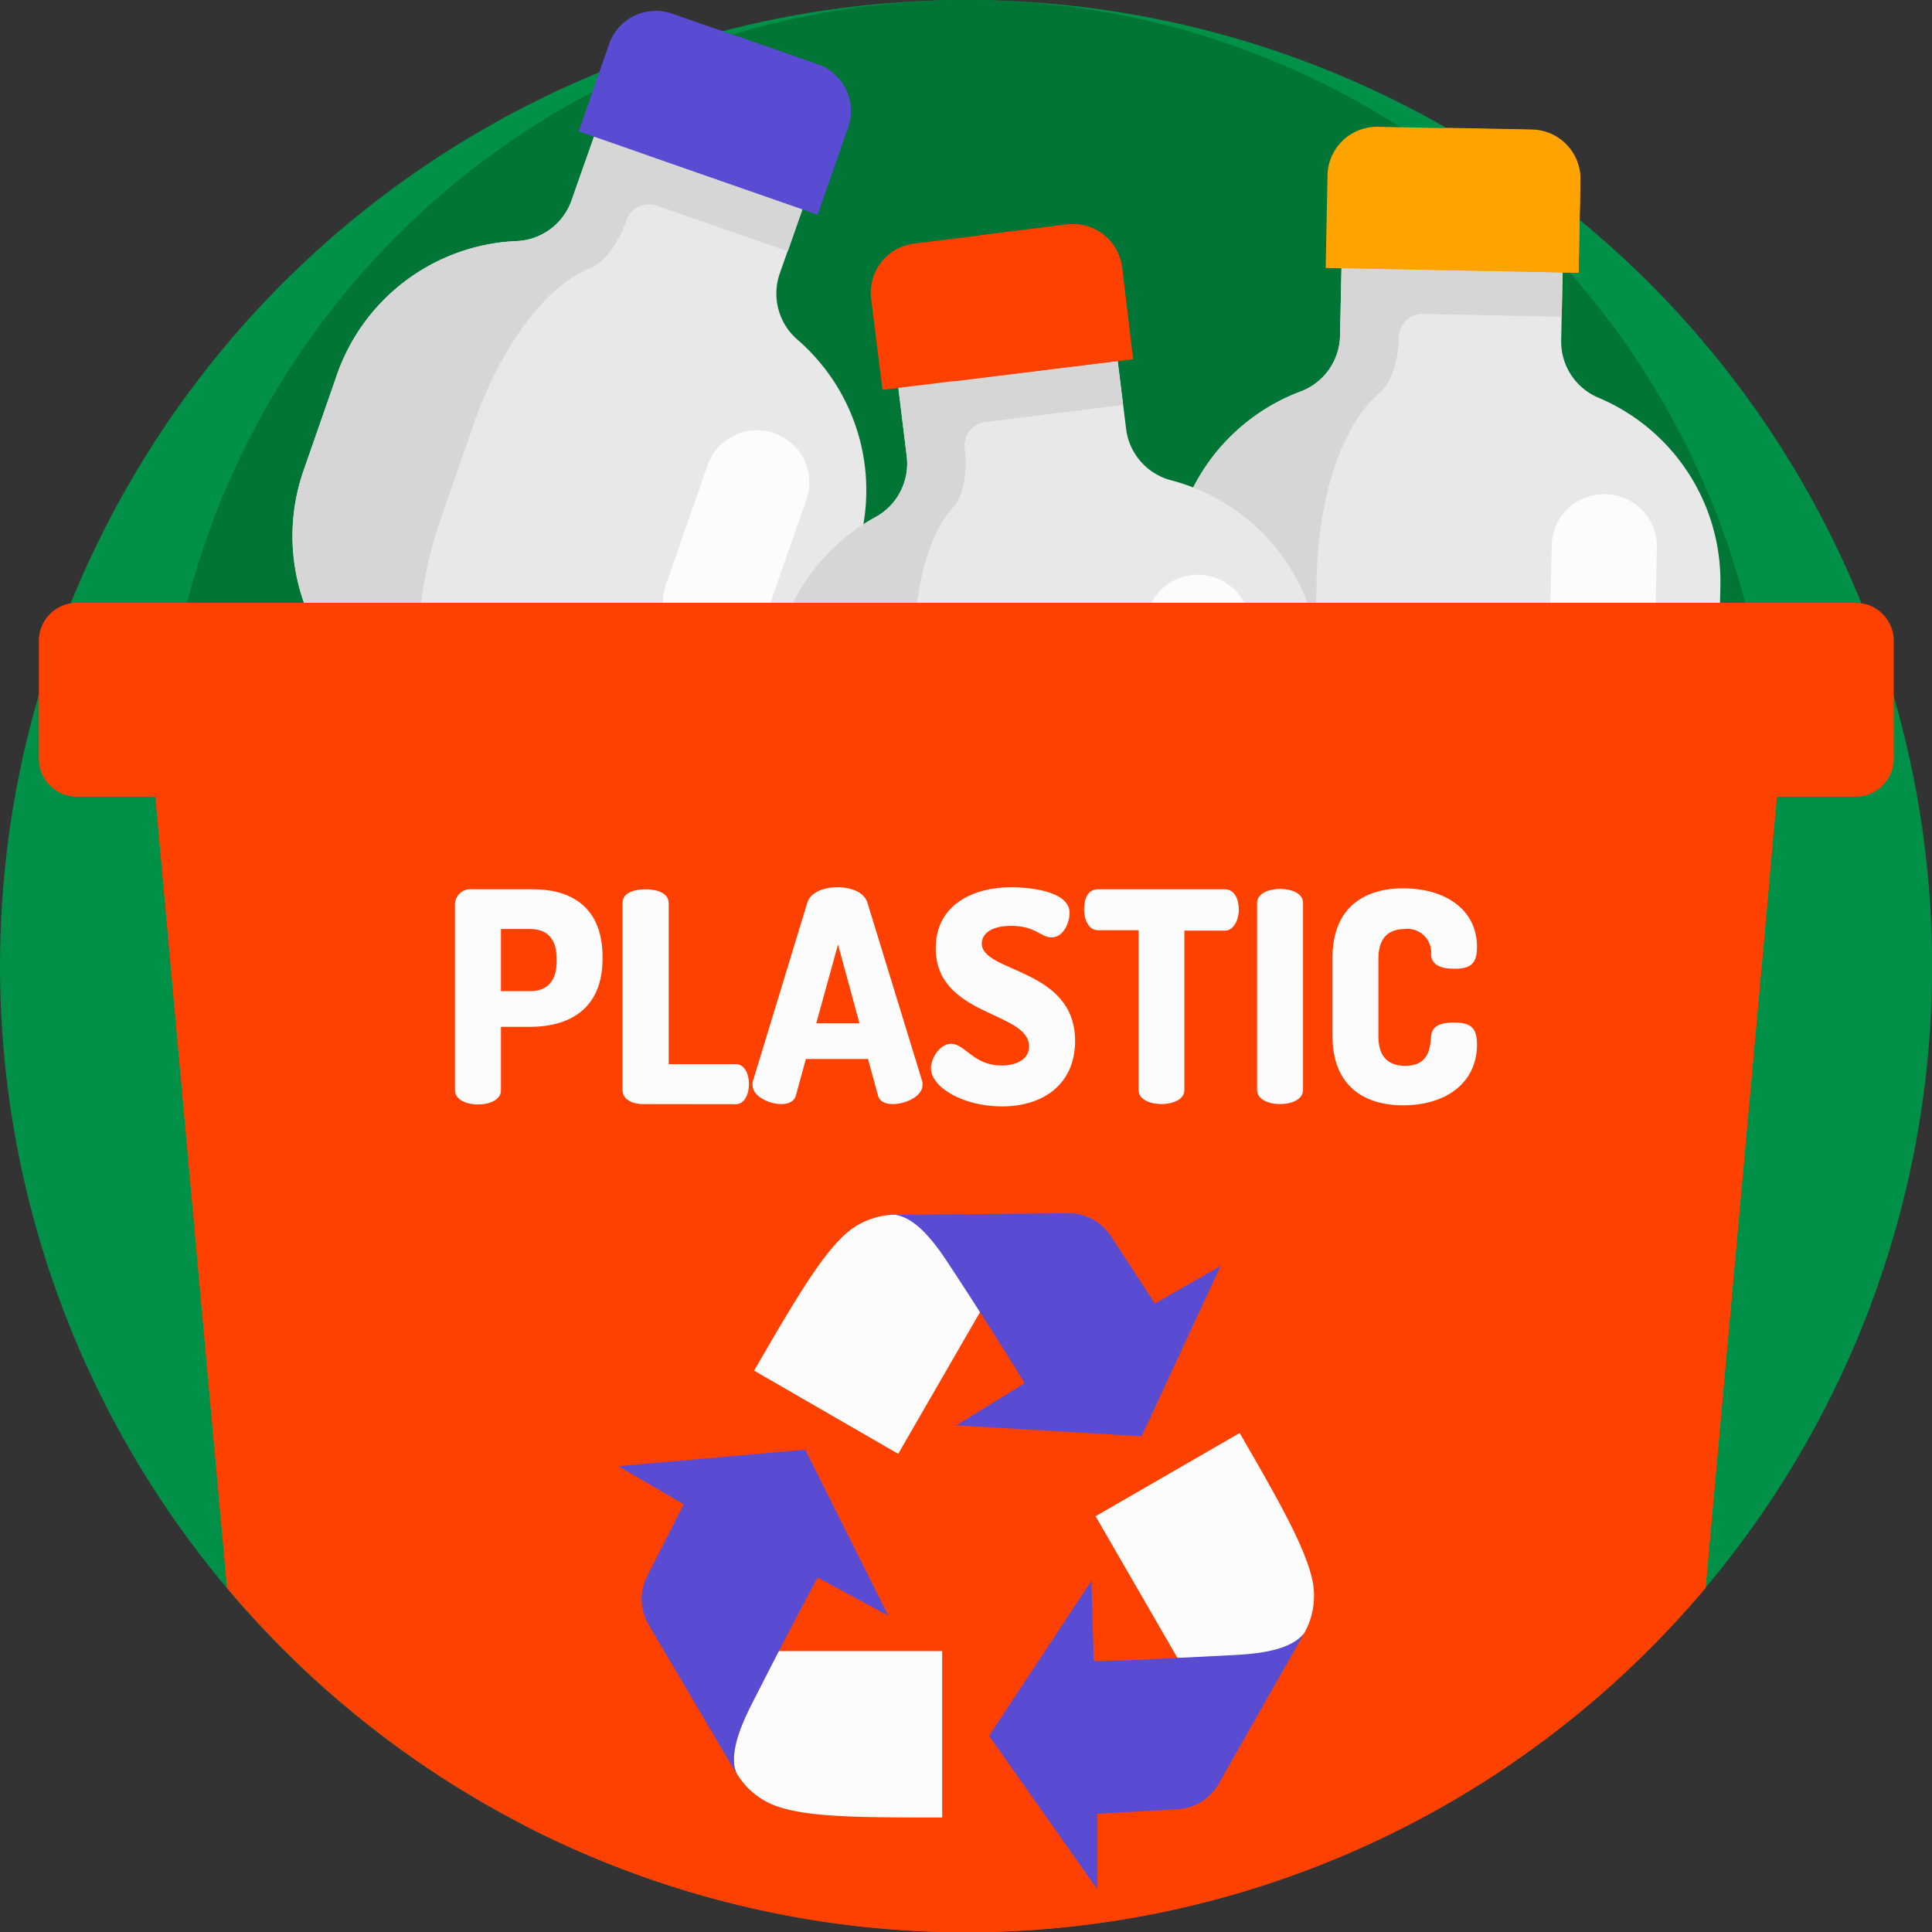
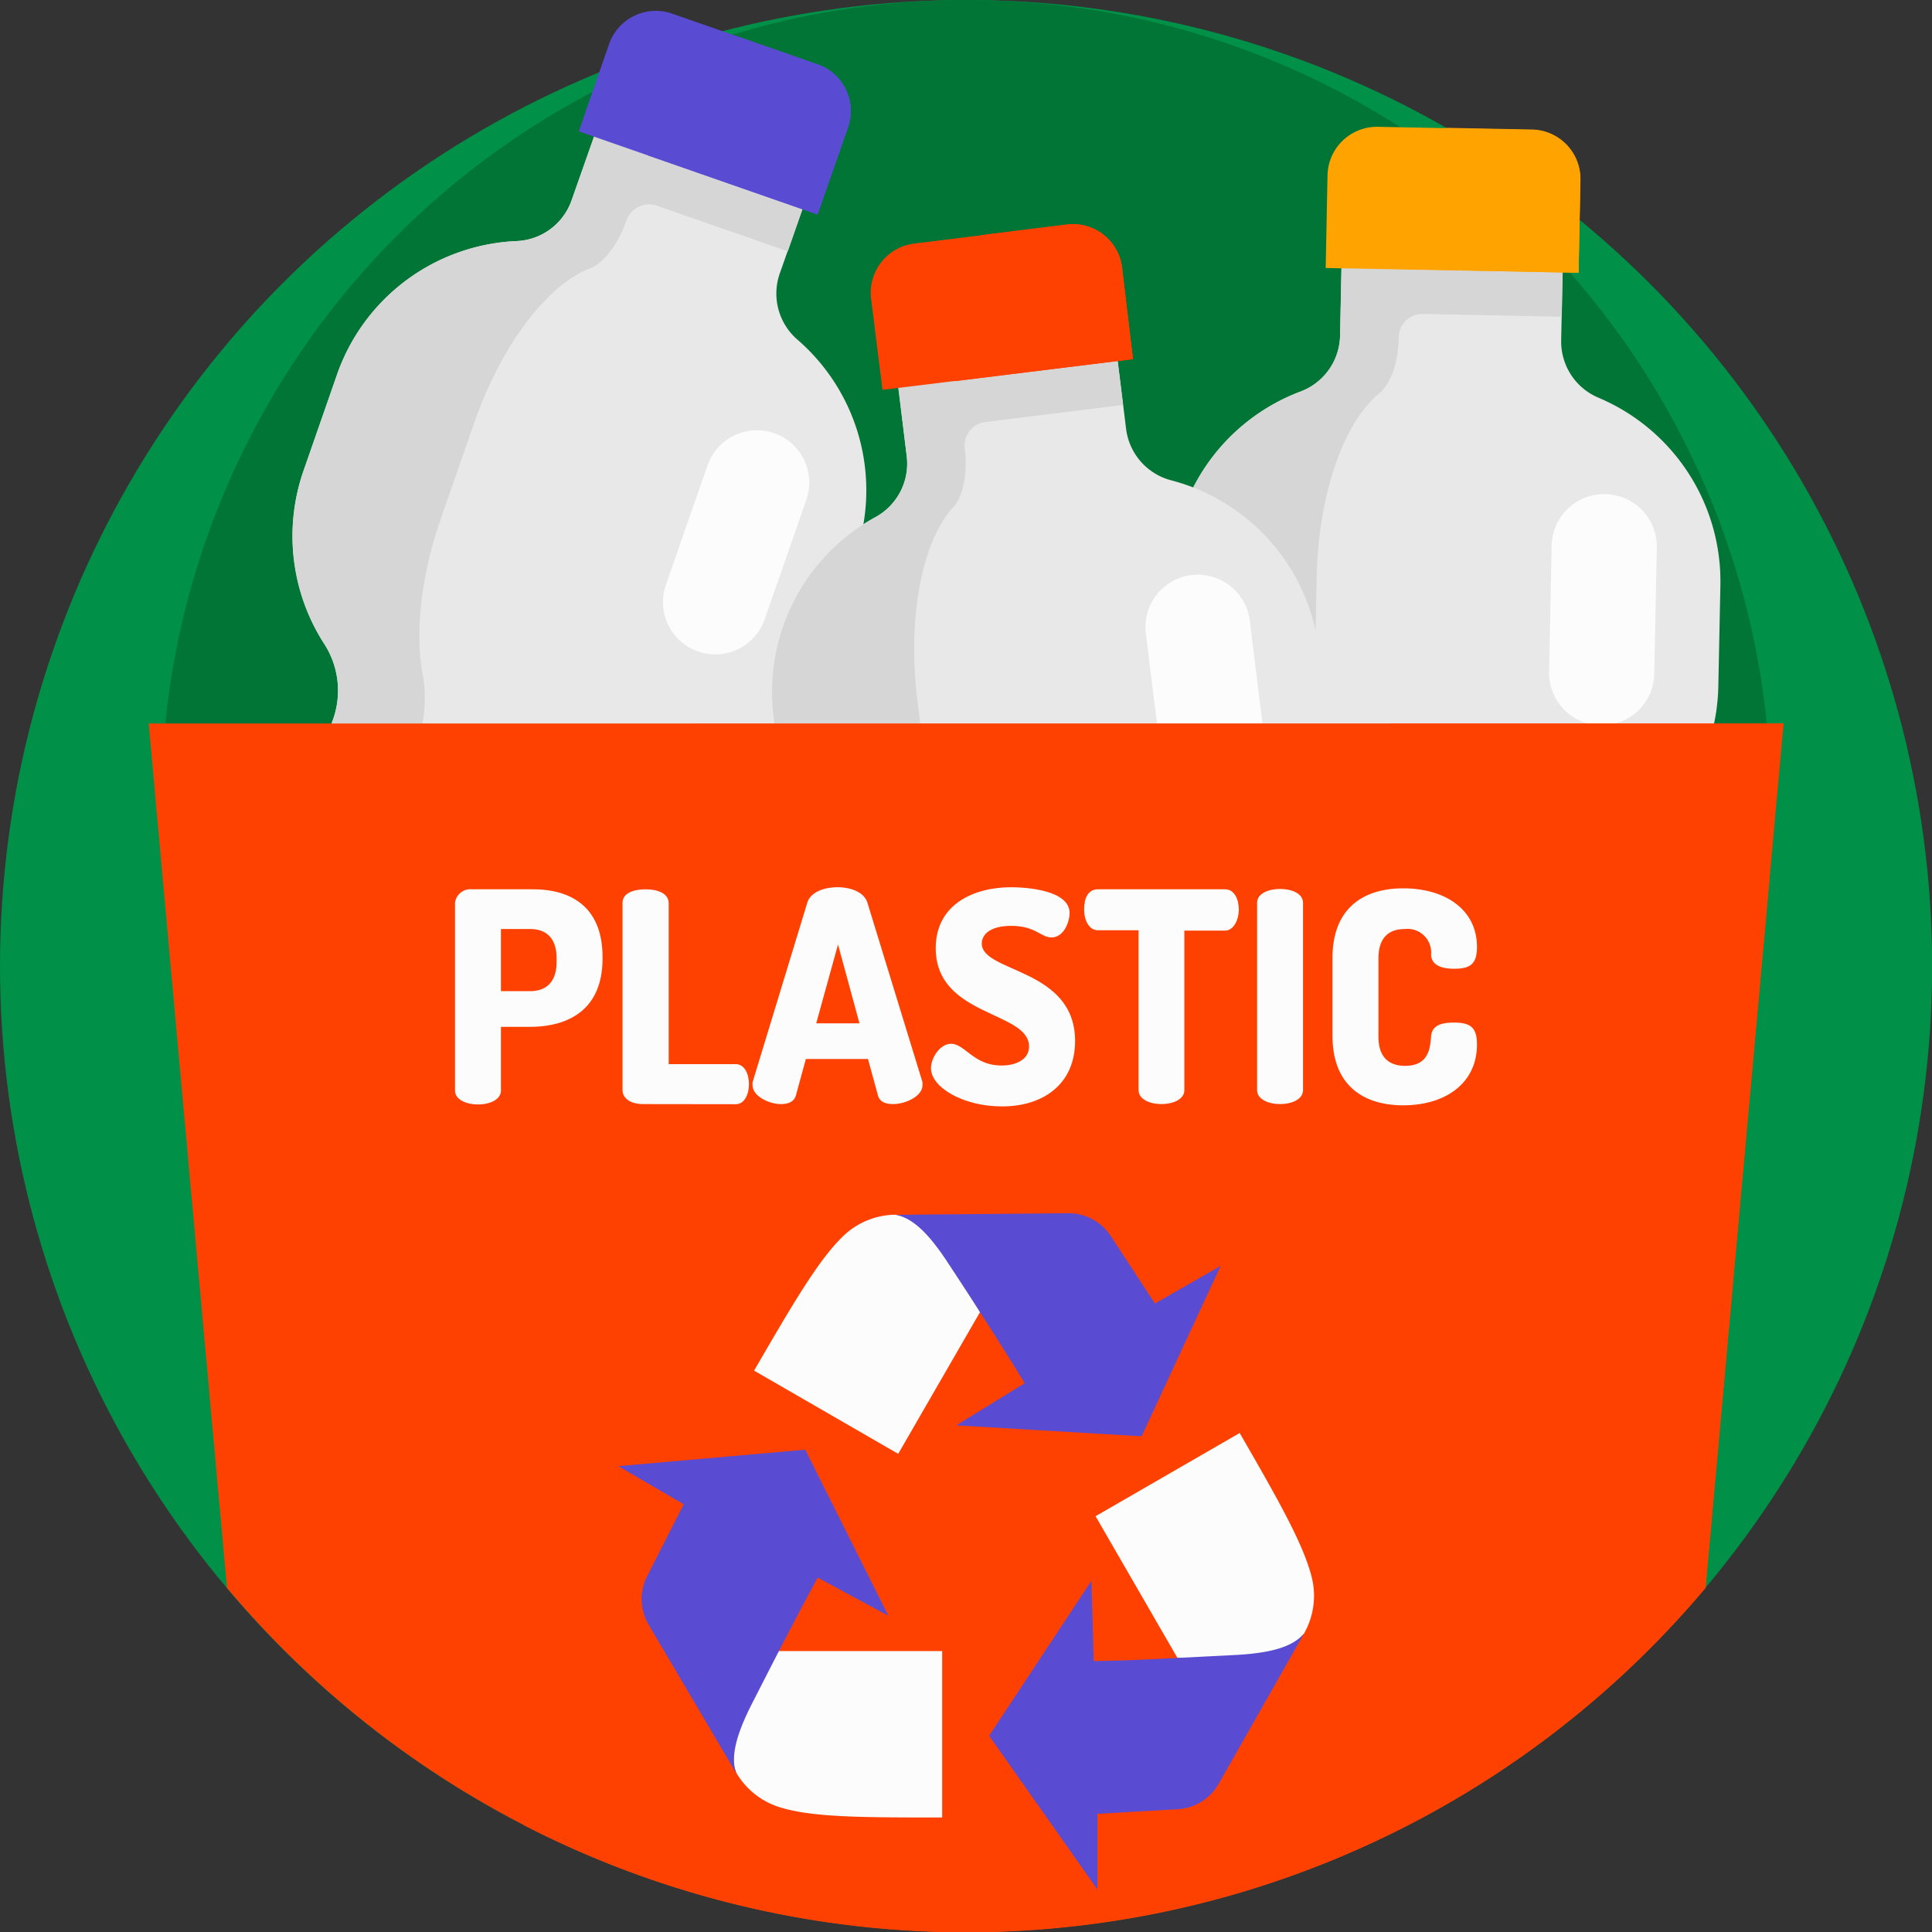
<svg xmlns="http://www.w3.org/2000/svg" viewBox="0 0 158.59 158.59">
  <rect x="0" y="0" width="158.59" height="158.59" fill="#333333" stroke="none" />
  <defs>
    <style>.cls-1{fill:#009047;}.cls-2{fill:#007535;}.cls-3{fill:#e8e8e8;}.cls-4{fill:#d6d6d6;}.cls-5{fill:#ffa300;}.cls-6{fill:#fcfcfc;}.cls-7{fill:#594cd3;}.cls-8{fill:#fe4101;}</style>
  </defs>
  <g id="Layer_2" data-name="Layer 2">
    <g id="Layer_1-2" data-name="Layer 1">
      <circle class="cls-1" cx="79.3" cy="79.3" r="79.3" />
      <circle class="cls-2" cx="79.3" cy="66.07" r="66.07" />
      <path class="cls-3" d="M139.58,88.36l-3.29,13.79a45.2,45.2,0,0,1-5.6.23,45.71,45.71,0,0,1-34-16.19,16.32,16.32,0,0,1,5.07-6.32,7.07,7.07,0,0,0,2.85-5.5V74a6.9,6.9,0,0,0-1.19-4,7.23,7.23,0,0,0-1.43-1.6,16.32,16.32,0,0,1-6-13l.17-8.27a16.36,16.36,0,0,1,10.61-15A5,5,0,0,0,110,27.6l.13-6,18.14.36-.12,6a5,5,0,0,0,3.07,4.69,16.37,16.37,0,0,1,10,15.4l-.17,8.27a16.29,16.29,0,0,1-6.52,12.74,7.11,7.11,0,0,0-2.82,5,3.87,3.87,0,0,0,0,.48v.35a7.05,7.05,0,0,0,2.63,5.6A16.47,16.47,0,0,1,139.58,88.36Z" />
      <path class="cls-4" d="M128.28,22,128.2,26l-11.4-.23a1.94,1.94,0,0,0-1.39.54,2,2,0,0,0-.6,1.37c0,2.05-.67,3.85-1.58,4.6-2.89,2.34-5,8.2-5.15,15.09l-.17,8.27c-.11,5.22,1,9.9,2.68,12.93a11.26,11.26,0,0,1,1.18,5.58v.34a11.24,11.24,0,0,1-1.4,5.53c-1.86,3-3.1,7.58-3.21,12.81l-.05,2.43a46,46,0,0,1-10.43-9.09,16.26,16.26,0,0,1,5.07-6.33,7,7,0,0,0,2.85-5.49V74A7.07,7.07,0,0,0,102,68.41a16.34,16.34,0,0,1-6-13l.17-8.27a16.36,16.36,0,0,1,10.61-15A5,5,0,0,0,110,27.6l.12-6Z" />
      <path class="cls-5" d="M129.73,14.8l-.15,7.59L108.82,22l.15-7.59a4.06,4.06,0,0,1,4.14-4l12.64.25A4.06,4.06,0,0,1,129.73,14.8Z" />
      <path class="cls-5" d="M129.73,14.8l-.15,7.59-14.76-.3L115,14.5a4,4,0,0,1,4.14-4l6.63.13A4.06,4.06,0,0,1,129.73,14.8Z" />
      <path class="cls-6" d="M131.37,59.53h0a4.29,4.29,0,0,1-4.21-4.38l.21-10.38a4.31,4.31,0,0,1,4.39-4.21h0A4.31,4.31,0,0,1,136,45l-.21,10.37A4.3,4.3,0,0,1,131.37,59.53Z" />
      <path class="cls-6" d="M134.91,97l-.11,5.25c-1.36.1-2.73.13-4.11.1a43.94,43.94,0,0,1-4.48-.31l.1-5.21a4.29,4.29,0,0,1,4.39-4.21,4.24,4.24,0,0,1,3,1.32A4.29,4.29,0,0,1,134.91,97Z" />
      <path class="cls-3" d="M52.94,67.88l-.11.32a7,7,0,0,0,.76,6.15,16.33,16.33,0,0,1,1.68,14.21L52.61,96.2A46.33,46.33,0,0,1,43.38,94,45.7,45.7,0,0,1,16.05,68.07a16.49,16.49,0,0,1,6.79-4.44,7,7,0,0,0,4.41-4.34l.12-.33a7.1,7.1,0,0,0-.76-6.14A16.32,16.32,0,0,1,24.93,38.6l2.72-7.81a16.37,16.37,0,0,1,14.73-11A5,5,0,0,0,46.9,16.5l2-5.68L66,16.8l-2,5.67a5,5,0,0,0,1.47,5.42,16.35,16.35,0,0,1,4.73,17.74l-2.72,7.81A16.34,16.34,0,0,1,57.36,63.53,7.1,7.1,0,0,0,52.94,67.88Z" />
      <path class="cls-4" d="M66,16.8l-1.33,3.83L53.92,16.88a2,2,0,0,0-1.49.09,1.93,1.93,0,0,0-1,1.11C50.76,20,49.6,21.54,48.5,22,45,23.3,41.19,28.21,38.92,34.72L36.2,42.53c-1.72,4.93-2.16,9.71-1.45,13.12a11.4,11.4,0,0,1-.61,5.67l-.12.33a11.28,11.28,0,0,1-3,4.82c-2.68,2.24-5.3,6.25-7,11.18L23.16,80a46,46,0,0,1-7.11-11.89,16.33,16.33,0,0,1,6.79-4.44,7.07,7.07,0,0,0,4.41-4.34l.11-.33a7.06,7.06,0,0,0-.75-6.14A16.32,16.32,0,0,1,24.93,38.6l2.72-7.81a16.37,16.37,0,0,1,14.73-11A5,5,0,0,0,46.9,16.5l2-5.68Z" />
      <path class="cls-7" d="M69.61,10.45l-2.5,7.16-19.6-6.83L50,3.61a4.06,4.06,0,0,1,5.17-2.49L67.11,5.28A4.05,4.05,0,0,1,69.61,10.45Z" />
-       <path class="cls-7" d="M69.61,10.45l-2.5,7.16L53.18,12.75l2.49-7.16a4.06,4.06,0,0,1,5.17-2.5l6.27,2.19A4.05,4.05,0,0,1,69.61,10.45Z" />
+       <path class="cls-7" d="M69.61,10.45l-2.5,7.16L53.18,12.75l2.49-7.16a4.06,4.06,0,0,1,5.17-2.5l6.27,2.19A4.05,4.05,0,0,1,69.61,10.45" />
      <path class="cls-6" d="M57.31,53.48h0A4.3,4.3,0,0,1,54.66,48l3.42-9.8a4.29,4.29,0,0,1,5.47-2.64h0A4.29,4.29,0,0,1,66.2,41l-3.42,9.8A4.29,4.29,0,0,1,57.31,53.48Z" />
      <path class="cls-6" d="M49.05,90.23l-1.72,5c-1.32-.33-2.64-.72-3.95-1.18S40.56,93,39.22,92.33l1.72-4.93a4.29,4.29,0,0,1,5.47-2.64,4.3,4.3,0,0,1,2.64,5.47Z" />
      <path class="cls-3" d="M102.57,80.83l.05.34a7.05,7.05,0,0,0,3.4,5.18,16.32,16.32,0,0,1,7.79,12l1,8a45.82,45.82,0,0,1-45.23-9,16.49,16.49,0,0,1,4.12-7,7.06,7.06,0,0,0,2-5.84l0-.35A7.07,7.07,0,0,0,72.3,79a16.32,16.32,0,0,1-7.8-12l-1-8.21a16.34,16.34,0,0,1,8.36-16.34,5,5,0,0,0,2.57-5l-.73-6,18-2.22.74,6a5,5,0,0,0,3.71,4.2,16.38,16.38,0,0,1,12.1,13.82l1,8.21A16.32,16.32,0,0,1,104.61,75,7.12,7.12,0,0,0,102.57,80.83Z" />
      <path class="cls-4" d="M91.69,29.24l.5,4-11.31,1.4a1.95,1.95,0,0,0-1.69,2.17c.25,2-.12,3.92-.91,4.78-2.53,2.74-3.79,8.84-3,15.68l1,8.21c.64,5.18,2.35,9.66,4.5,12.41a11.22,11.22,0,0,1,2,5.35l0,.35a11.33,11.33,0,0,1-.6,5.66c-1.42,3.2-2,8-1.35,13.14l.3,2.42a46.15,46.15,0,0,1-11.63-7.51,16.49,16.49,0,0,1,4.12-7,7.06,7.06,0,0,0,2-5.84l0-.35A7,7,0,0,0,72.3,79a16.32,16.32,0,0,1-7.8-12l-1-8.2a16.35,16.35,0,0,1,8.36-16.35,5,5,0,0,0,2.57-5l-.74-6Z" />
      <path class="cls-8" d="M92.11,22,93,29.48,72.44,32,71.5,24.5A4.07,4.07,0,0,1,75,20l12.54-1.55A4.06,4.06,0,0,1,92.11,22Z" />
      <path class="cls-8" d="M92.11,22,93,29.48,78.39,31.29l-.93-7.53A4.06,4.06,0,0,1,81,19.24l6.59-.82A4.06,4.06,0,0,1,92.11,22Z" />
      <path class="cls-6" d="M100.12,66h0a4.3,4.3,0,0,1-4.79-3.74L94.06,52a4.29,4.29,0,0,1,3.73-4.79h0a4.3,4.3,0,0,1,4.8,3.74l1.27,10.3A4.3,4.3,0,0,1,100.12,66Z" />
      <path class="cls-6" d="M109,102.6l.64,5.21q-2,.43-4.05.69c-1.51.18-3,.29-4.48.33l-.64-5.18A4.3,4.3,0,0,1,109,102.6Z" />
      <path class="cls-8" d="M146.41,59.38l-.36,3.95-.8,8.83L140,130.34a79.25,79.25,0,0,1-121.37,0l-6.07-67-.35-3.95Z" />
      <path class="cls-8" d="M145.25,72.16l-1.18,13-1.28,14.12L140,130.34a79.38,79.38,0,0,1-97,19.48L37.47,88.64A15.11,15.11,0,0,1,52.52,72.16Z" />
-       <path class="cls-8" d="M152.27,65.4H6.32a3.13,3.13,0,0,1-3.13-3.13V52.61a3.13,3.13,0,0,1,3.13-3.13h146a3.13,3.13,0,0,1,3.13,3.13v9.66A3.13,3.13,0,0,1,152.27,65.4Z" />
      <path class="cls-6" d="M77.34,135.53v13.66c-6.4,0-10.55,0-13.23-.81a6.28,6.28,0,0,1-3.67-2.86h0c-.51-1.41-1.32-4.66-.08-7.1.82-1.62,2.92-1.67,3.55-2.89Z" />
      <path class="cls-7" d="M66.1,119l6.82,13.63-5.8-3.13s-1.07,1.94-3.21,6.08q-.94,1.83-2.18,4.26c-1.24,2.44-1.8,4.32-1.29,5.73l-7.19-12.19a4.15,4.15,0,0,1-.13-4l3-5.9-5.37-3.13Z" />
      <path class="cls-6" d="M89.93,124.46l11.83-6.83c3.2,5.54,5.25,9.16,5.92,11.86a6.25,6.25,0,0,1-.64,4.6h0c-1,1.15-3.38,3.48-6.12,3.63-1.81.1-2.9-1.69-4.27-1.63Z" />
      <path class="cls-7" d="M81.19,142.48l8.4-12.72.19,6.59s2.21,0,6.87-.26l4.78-.24c2.73-.15,4.64-.61,5.61-1.76l-7,12.33a4.14,4.14,0,0,1-3.36,2.09l-6.6.38,0,6.21Z" />
      <path class="cls-6" d="M73.73,119.34,61.9,112.51c3.21-5.54,5.31-9.12,7.32-11.05a6.27,6.27,0,0,1,4.31-1.75h0c1.48.26,4.7,1.18,6.19,3.48,1,1.51,0,3.35.73,4.51Z" />
      <path class="cls-7" d="M93.71,117.9,78.5,117l5.61-3.46s-1.14-1.89-3.66-5.82q-1.11-1.74-2.6-4c-1.5-2.3-2.84-3.72-4.32-4l14.15-.13a4.14,4.14,0,0,1,3.5,1.87L94.8,107l5.4-3.09Z" />
      <path class="cls-6" d="M37.35,74.11A1.27,1.27,0,0,1,38.75,73h5c3.19,0,5.71,1.5,5.71,5.56v.12c0,4.06-2.61,5.61-6,5.61H41.12v5.22c0,.77-.94,1.15-1.88,1.15s-1.89-.38-1.89-1.15Zm3.77,2.15v5.1h2.39c1.36,0,2.18-.78,2.18-2.42v-.26c0-1.65-.82-2.42-2.18-2.42Z" />
      <path class="cls-6" d="M52.74,90.63c-.82,0-1.64-.38-1.64-1.15V74.11C51.1,73.31,52,73,53,73s1.89.34,1.89,1.14V87.35h5.51c.72,0,1.08.82,1.08,1.64s-.36,1.65-1.08,1.65Z" />
      <path class="cls-6" d="M61.78,89.09a1,1,0,0,1,0-.27l4.49-14.73c.27-.85,1.35-1.26,2.47-1.26s2.19.41,2.46,1.26l4.52,14.73a1.76,1.76,0,0,1,0,.27c0,.89-1.38,1.54-2.42,1.54-.6,0-1.09-.19-1.23-.7l-.82-3h-5.1l-.82,3c-.15.51-.63.7-1.23.7C63.16,90.63,61.78,90,61.78,89.09ZM70.55,84l-1.76-6.47L67,84Z" />
      <path class="cls-6" d="M84.47,85.9c0-2.92-7.66-2.42-7.66-8.07,0-3.62,3.16-5,6.18-5,1.28,0,4.81.24,4.81,2.12,0,.66-.43,2-1.5,2C85.43,76.94,85,76,83,76c-1.71,0-2.41.7-2.41,1.45,0,2.41,7.66,2,7.66,8,0,3.48-2.54,5.37-6,5.37-3.17,0-5.83-1.55-5.83-3.14,0-.83.73-2,1.65-2,1.13,0,1.86,1.78,4.1,1.78C83.23,87.49,84.47,87.06,84.47,85.9Z" />
      <path class="cls-6" d="M100.56,73c.8,0,1.13.87,1.13,1.67s-.41,1.72-1.13,1.72H97.22V89.48c0,.77-.94,1.15-1.88,1.15s-1.88-.38-1.88-1.15V76.36H90.12c-.72,0-1.13-.8-1.13-1.72S89.32,73,90.12,73Z" />
      <path class="cls-6" d="M103.19,74.11c0-.8,1-1.14,1.89-1.14s1.88.34,1.88,1.14V89.48c0,.77-.94,1.15-1.88,1.15s-1.89-.38-1.89-1.15Z" />
      <path class="cls-6" d="M115.32,76.26c-1.38,0-2.17.77-2.17,2.42v6.4c0,1.64.79,2.41,2.2,2.41,1.93,0,2.05-1.47,2.12-2.41s.9-1.14,1.86-1.14c1.31,0,1.91.34,1.91,1.79,0,3.21-2.61,5-6.06,5-3.17,0-5.8-1.55-5.8-5.7v-6.4c0-4.16,2.63-5.71,5.8-5.71,3.45,0,6.06,1.74,6.06,4.81,0,1.45-.6,1.79-1.88,1.79-1,0-1.84-.27-1.89-1.14A1.94,1.94,0,0,0,115.32,76.26Z" />
    </g>
  </g>
</svg>